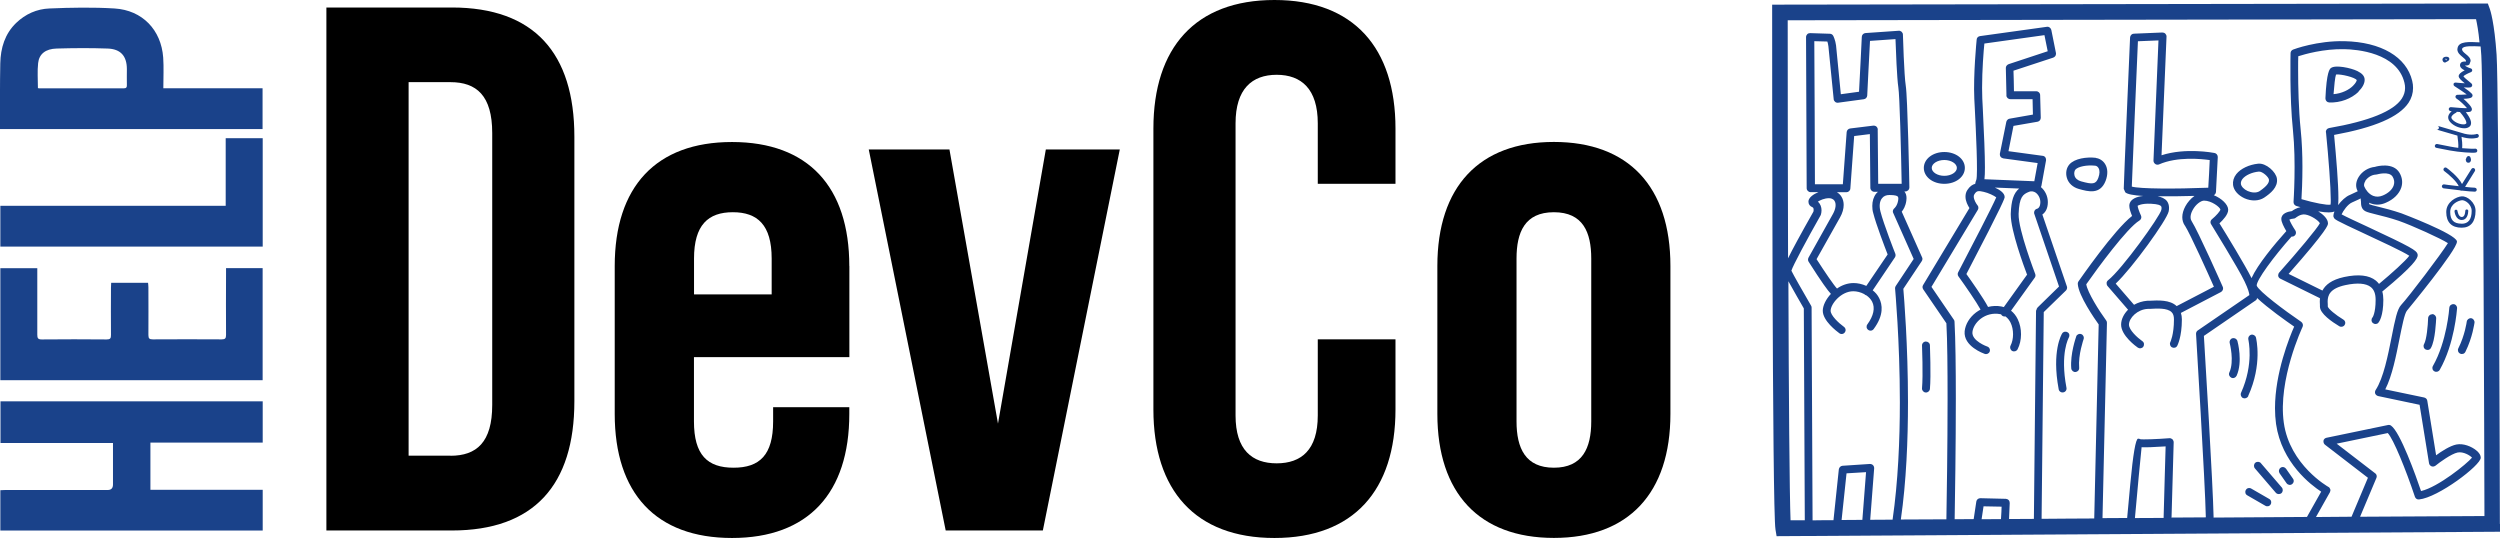
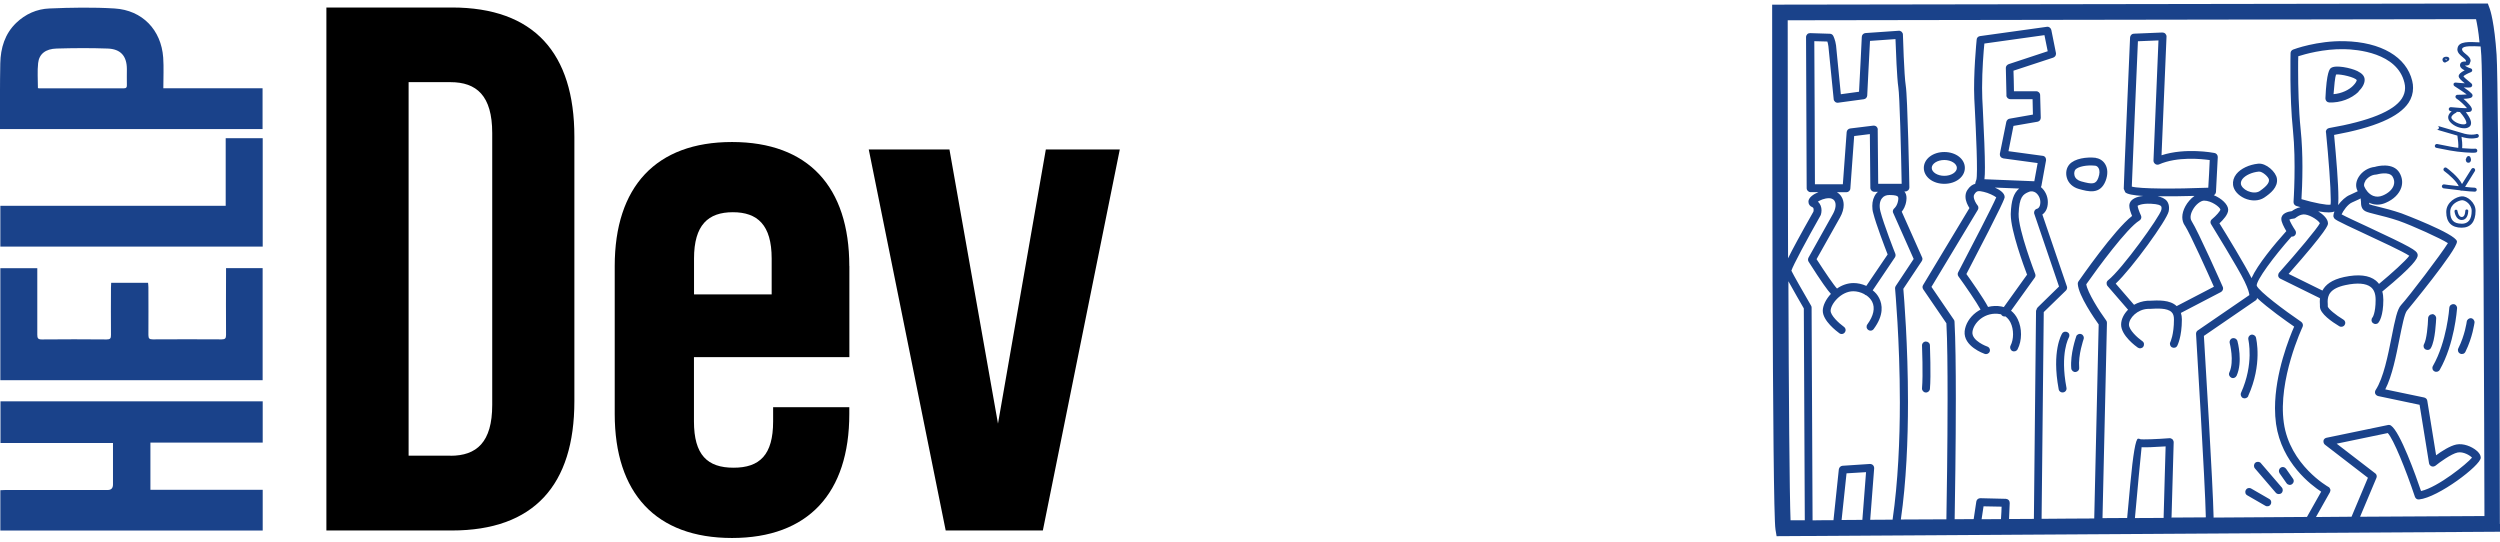
<svg xmlns="http://www.w3.org/2000/svg" width="360" height="78" viewBox="0 0 360 78" fill="none">
  <path d="M37.82 35.51H0.05V29.64H32.5V19.9H37.83V35.51H37.82ZM32.51 38.61H37.82V54.75H0.05V38.62H5.37V39.3C5.37 42.27 5.37 45.23 5.37 48.2C5.37 48.69 5.47 48.88 6.01 48.88C9.12 48.85 12.25 48.85 15.36 48.88C15.86 48.88 15.99 48.73 15.98 48.24C15.95 45.96 15.98 43.69 15.98 41.41C15.98 41.2 16 40.97 16.01 40.72H21.32C21.34 40.93 21.37 41.15 21.37 41.37C21.37 43.66 21.39 45.96 21.37 48.25C21.37 48.76 21.53 48.87 22.01 48.87C25.31 48.85 28.62 48.85 31.92 48.87C32.41 48.87 32.55 48.73 32.55 48.24C32.52 45.27 32.55 42.31 32.55 39.34V38.61H32.51ZM5.45 12.69C5.53 12.71 5.58 12.72 5.64 12.72C9.7 12.72 13.77 12.72 17.83 12.72C18.18 12.72 18.28 12.58 18.27 12.26C18.25 11.49 18.27 10.73 18.27 9.97C18.27 8.07 17.38 7.05 15.48 6.99C13.04 6.9 10.6 6.92 8.16 6.99C6.57 7.03 5.63 7.77 5.49 9.09C5.36 10.26 5.46 11.46 5.46 12.69H5.45ZM2.61718e-05 18.59V18.03C2.61718e-05 15.06 -0.02 12.09 0.04 9.12C0.09 6.92 0.69 4.88 2.33 3.3C3.66 2.02 5.31 1.29 7.11 1.22C10.23 1.09 13.38 1.03 16.5 1.22C20.5 1.47 23.21 4.3 23.5 8.28C23.6 9.72 23.52 11.19 23.52 12.71H37.81V18.59H2.61718e-05ZM37.83 57.77V63.73H21.66V70.53H37.83V76.4H0.05V70.59C0.3 70.59 0.53 70.56 0.77 70.56H15.5C16.02 70.56 16.27 70.29 16.27 69.77V63.79H0.07V57.79H37.84L37.83 57.77Z" fill="#1A428A" />
  <path d="M47 1.08H65.07C76.9 1.08 82.71 7.64 82.71 19.69V57.78C82.71 69.83 76.9 76.39 65.07 76.39H47V1.08ZM64.86 65.63C68.63 65.63 70.88 63.69 70.88 58.31V19.15C70.88 13.77 68.62 11.83 64.86 11.83H58.84V65.62H64.86V65.63Z" fill="black" />
  <path d="M122.31 38.3V51.43H99.93V60.68C99.93 65.52 101.87 67.35 105.63 67.35C109.39 67.35 111.33 65.52 111.33 60.68V58.64H122.3V59.61C122.3 71.01 116.38 77.47 105.41 77.47C94.44 77.47 88.52 71.02 88.52 59.61V38.31C88.52 26.91 94.44 20.45 105.41 20.45C116.38 20.45 122.3 26.9 122.3 38.31L122.31 38.3ZM111.12 42.39V37.23C111.12 32.39 109.08 30.56 105.53 30.56C101.98 30.56 99.94 32.39 99.94 37.23V42.39H111.13H111.12Z" fill="black" />
  <path d="M125.1 21.52H136.72L143.71 61L150.6 21.52H161.25L150.17 76.39H136.18L125.1 21.52Z" fill="black" />
-   <path d="M166.09 58.96V18.51C166.09 6.89 172.11 0 183.52 0C194.93 0 200.95 6.89 200.95 18.51V26.47H189.76V17.76C189.76 12.81 187.39 10.77 183.84 10.77C180.29 10.77 177.92 12.81 177.92 17.76V59.83C177.92 64.78 180.29 66.72 183.84 66.72C187.39 66.72 189.76 64.78 189.76 59.83V48.86H200.95V58.97C200.95 70.59 194.93 77.47 183.52 77.47C172.11 77.47 166.09 70.58 166.09 58.97V58.96Z" fill="black" />
-   <path d="M206.98 59.6V38.3C206.98 26.9 213 20.44 223.76 20.44C234.52 20.44 240.54 26.89 240.54 38.3V59.6C240.54 71 234.52 77.46 223.76 77.46C213 77.46 206.98 71.01 206.98 59.6ZM229.14 60.68V37.23C229.14 33.46 227.96 30.56 223.76 30.56C219.56 30.56 218.38 33.46 218.38 37.23V60.68C218.38 64.55 219.67 67.35 223.76 67.35C227.85 67.35 229.14 64.55 229.14 60.68Z" fill="black" />
  <path d="M352.16 8.43C352.16 8.43 352.26 8.47 352.3 8.52V8.64C352.3 8.64 352.27 8.67 352.25 8.69C352.22 8.65 352.18 8.62 352.16 8.55V8.48C352.16 8.48 352.16 8.45 352.18 8.43H352.16ZM352.16 8.97C352.44 8.85 352.75 8.71 352.7 8.43C352.68 8.31 352.58 8.17 352.27 8.17C352.01 8.17 351.84 8.26 351.75 8.43C351.66 8.6 351.75 8.79 351.84 8.9C351.93 9 352.05 9.02 352.17 8.99V8.97H352.16ZM326.77 71.85L324.17 70.35C323.89 70.19 323.55 70.28 323.4 70.56C323.24 70.84 323.33 71.18 323.61 71.33L326.21 72.83C326.49 72.99 326.83 72.9 326.98 72.62C327.14 72.34 327.05 72 326.77 71.85ZM325.58 66.7C325.37 66.46 325.01 66.44 324.77 66.63C324.53 66.84 324.51 67.2 324.7 67.44L327.71 70.95C327.92 71.19 328.28 71.21 328.52 71.02C328.76 70.81 328.78 70.45 328.59 70.21L325.57 66.7H325.58ZM321.48 48.7C321.17 48.79 321 49.1 321.08 49.41C321.08 49.44 321.77 51.99 321.03 53.63C320.89 53.92 321.03 54.25 321.31 54.39C321.6 54.53 321.93 54.39 322.07 54.11C322.98 52.11 322.23 49.23 322.19 49.11C322.1 48.8 321.79 48.63 321.5 48.71L321.48 48.69V48.7ZM325.41 27.51C324.89 27.85 324.19 27.73 323.67 27.51C323.13 27.27 322.74 26.85 322.69 26.49C322.66 26.25 322.74 26.01 322.91 25.78C323.34 25.23 324.29 24.8 325.27 24.71C325.79 24.66 326.7 25.5 326.73 25.88C326.76 26.17 326.66 26.65 325.39 27.52L325.41 27.5V27.51ZM325.17 23.57C323.86 23.71 322.66 24.28 322.03 25.07C321.65 25.55 321.5 26.09 321.56 26.64C321.66 27.42 322.28 28.12 323.2 28.55C324.2 29 325.28 28.96 326.04 28.46C326.97 27.84 328.04 26.96 327.88 25.74C327.76 24.76 326.31 23.45 325.18 23.57H325.16H325.17ZM323.74 57.02C325.81 52.45 324.89 48.77 324.86 48.61C324.77 48.3 324.46 48.13 324.17 48.2C323.86 48.29 323.69 48.6 323.76 48.89C323.76 48.92 324.6 52.37 322.71 56.56C322.59 56.85 322.71 57.18 322.99 57.32C323.28 57.44 323.61 57.32 323.75 57.04V57.02H323.74ZM279.98 25.32C279 25.32 278.17 24.8 278.17 24.18C278.17 23.56 279 23.04 279.98 23.04C280.96 23.04 281.79 23.56 281.79 24.18C281.79 24.8 280.96 25.32 279.98 25.32ZM279.98 21.89C278.33 21.89 277.03 22.89 277.03 24.18C277.03 25.47 278.32 26.47 279.98 26.47C281.64 26.47 282.94 25.47 282.94 24.18C282.94 22.89 281.65 21.89 279.98 21.89ZM297.72 47.85C297.46 47.68 297.1 47.76 296.95 48.02C296.88 48.12 295.42 50.54 296.45 56.05C296.5 56.36 296.81 56.57 297.12 56.5C297.43 56.45 297.64 56.14 297.57 55.83C296.62 50.82 297.9 48.65 297.91 48.61C298.07 48.33 298 47.99 297.72 47.84V47.86V47.85ZM329.19 67.5C329 67.24 328.66 67.17 328.4 67.36C328.14 67.55 328.09 67.89 328.26 68.15L329.26 69.58C329.45 69.84 329.8 69.91 330.05 69.72C330.31 69.53 330.38 69.19 330.19 68.93L329.19 67.5ZM302.16 25.61C301.8 26.56 301.32 26.57 299.66 26.11C299.18 25.97 298.83 25.68 298.73 25.28C298.63 24.92 298.73 24.59 298.85 24.43C299.25 23.98 300.5 23.73 301.71 23.86C301.9 23.88 302.07 24 302.18 24.19C302.39 24.53 302.37 25.03 302.16 25.6V25.61ZM301.83 22.73C300.47 22.57 298.75 22.82 297.99 23.68C297.56 24.18 297.42 24.9 297.63 25.61C297.85 26.38 298.49 26.97 299.35 27.21C300.71 27.59 302.42 28.07 303.21 26.04C303.55 25.14 303.54 24.28 303.14 23.63C302.85 23.15 302.35 22.82 301.81 22.75L301.83 22.73ZM298.97 48.47C298.94 48.57 298.09 50.95 298.26 53.05C298.3 53.36 298.57 53.6 298.88 53.57C299.19 53.54 299.43 53.28 299.4 52.95C299.24 51.09 300.04 48.85 300.04 48.83C300.14 48.54 299.99 48.21 299.69 48.11C299.4 48.01 299.07 48.16 298.97 48.45V48.47ZM336.39 10.73C337.08 10.64 339.16 11.14 339.37 11.54C339.37 11.63 339.25 11.95 338.82 12.37C338.27 12.92 337.25 13.46 336.03 13.56C336.12 12.34 336.25 11.1 336.39 10.72V10.74V10.73ZM339.61 13.19C340.18 12.64 340.51 12.04 340.51 11.5C340.51 10.96 340.15 10.57 339.46 10.23C338.53 9.78 336.29 9.3 335.65 9.8C335.48 9.94 335.03 10.3 334.86 14.16C334.86 14.31 334.91 14.45 335.02 14.57C335.12 14.69 335.26 14.74 335.42 14.76C337.01 14.81 338.57 14.23 339.64 13.21L339.62 13.19H339.61ZM350.24 45.25C349.93 45.25 349.67 45.49 349.65 45.8C349.62 46.9 349.43 48.9 349.07 49.54C348.91 49.82 349 50.16 349.28 50.32C349.56 50.47 349.9 50.39 350.05 50.11C350.69 49.01 350.79 46.15 350.81 45.82C350.81 45.51 350.57 45.25 350.26 45.23L350.24 45.25ZM276.77 55.9C276.74 56.21 276.98 56.49 277.29 56.52C277.6 56.55 277.88 56.31 277.91 56C278.08 54.05 277.91 49.9 277.91 49.73C277.91 49.42 277.63 49.18 277.32 49.18C277.01 49.18 276.75 49.46 276.77 49.77C276.77 49.81 276.94 54.03 276.77 55.89V55.91V55.9ZM354.48 32.21C353.34 32.21 352.83 31.69 352.83 30.52C352.83 29.35 354.04 28.87 354.54 28.83C354.73 28.83 355.07 28.93 355.4 29.24C355.59 29.43 355.92 29.81 355.92 30.36C355.92 31.6 355.44 32.22 354.47 32.22L354.49 32.2L354.48 32.21ZM354.5 28.27C353.74 28.32 352.26 29.06 352.26 30.53C352.26 32 353.02 32.79 354.48 32.79C355.77 32.79 356.48 31.93 356.48 30.36C356.48 29.79 356.22 29.26 355.77 28.83C355.37 28.45 354.87 28.24 354.5 28.28V28.27ZM355.31 23.41C355.53 23.48 355.67 23.38 355.71 23.32C355.88 23.15 355.83 22.87 355.74 22.66C355.71 22.56 355.6 22.47 355.48 22.47C355.36 22.47 355.26 22.54 355.2 22.64L355.08 22.93C355.08 22.93 355.06 23 355.06 23.05C355.06 23.08 355.09 23.08 355.11 23.12C355.11 23.26 355.18 23.36 355.3 23.41V23.39L355.31 23.41ZM355.14 17.78C355.14 17.78 355.02 17.88 354.9 17.9C354.42 17.97 353.59 17.71 353.14 17.21C352.97 17.02 353 16.9 353 16.87C353.05 16.59 353.48 16.32 353.64 16.25C353.71 16.22 353.76 16.16 353.78 16.1C353.94 16.1 354.07 16.12 354.23 16.13C355.3 17.37 355.16 17.75 355.14 17.78ZM339.86 74.39L342.2 68.83C342.2 68.83 342.25 68.69 342.25 68.61C342.25 68.44 342.18 68.26 342.03 68.16C342.03 68.16 337.91 64.99 336.48 63.89C338.22 63.53 343.34 62.46 343.84 62.36C344.65 63.22 346.42 67.56 347.75 71.54C347.84 71.8 348.08 71.95 348.34 71.92C351.08 71.66 357.23 67.01 357.23 65.91C357.23 65.56 357.01 65.2 356.59 64.86C355.9 64.29 354.73 63.81 353.71 64.01C352.81 64.2 351.59 64.97 350.8 65.56C350.56 64.06 349.53 57.71 349.53 57.71C349.5 57.47 349.32 57.3 349.08 57.24C349.08 57.24 344.65 56.31 343.48 56.07C344.48 54.11 345.05 51.19 345.53 48.77C345.88 47.05 346.25 45.1 346.62 44.71C346.69 44.62 353.8 36.03 353.8 34.8V34.75C353.58 33.65 345.89 30.75 345.81 30.72C344.55 30.29 343.35 29.98 342.47 29.77C341.9 29.63 341.35 29.49 341.18 29.41C341.18 29.37 341.16 29.29 341.16 29.19C341.21 29.21 341.25 29.24 341.3 29.26C342.02 29.55 342.8 29.54 343.57 29.19C344.69 28.71 345.47 27.93 345.78 27.02C346.02 26.3 345.92 25.54 345.52 24.87C344.61 23.35 342.33 23.92 341.99 24.03C341.06 24.12 340.15 24.67 339.65 25.48C339.27 26.1 339.18 26.75 339.41 27.32C339.44 27.39 339.48 27.48 339.51 27.54C339.39 27.59 339.27 27.64 339.15 27.71L338.38 28.07C337.78 28.31 337.16 28.9 336.69 29.53C336.71 29.25 336.73 28.93 336.73 28.51C336.73 26.41 336.42 22.72 336.11 19.43C341.95 18.36 345.46 16.85 346.83 14.8C347.26 14.15 347.48 13.42 347.48 12.67C347.48 12.34 347.45 12 347.36 11.65C346.53 8.19 342.88 6.05 337.61 5.93C333.7 5.84 330.34 7.08 330.2 7.14C329.98 7.23 329.84 7.43 329.84 7.66C329.84 7.73 329.68 13.95 330.18 18.7C330.66 23.37 330.27 29 330.27 29.07C330.25 29.33 330.41 29.57 330.67 29.66C330.88 29.73 331.08 29.78 331.27 29.83C330.7 29.95 330.25 30.23 330.03 30.4C329.51 30.47 328.51 30.69 328.51 31.54C328.51 31.97 328.87 32.68 329.23 33.28C327.52 35.18 325.1 38.09 324.22 40.05C323.39 38.34 320.5 33.59 319.6 32.16C320.13 31.66 320.86 30.89 320.86 30.21C320.86 29.45 319.91 28.57 318.79 28.11C318.96 28.02 319.08 27.85 319.1 27.64L319.36 22.61C319.36 22.33 319.17 22.08 318.89 22.03C318.7 21.99 314.69 21.24 311.26 22.36C311.33 20.84 311.98 5.27 311.98 5.25C311.98 5.1 311.91 4.96 311.81 4.85C311.69 4.73 311.53 4.68 311.38 4.68L307.28 4.85C306.99 4.85 306.75 5.09 306.73 5.4C306.7 6.24 305.82 26.26 305.82 27.19L306.04 27.69C306.32 27.97 307.28 28.14 308.62 28.22C307.6 28.32 306.92 28.67 306.69 29.24C306.65 29.34 306.62 29.48 306.62 29.62C306.62 30.05 306.81 30.58 307.02 31.1C304.45 33.08 299.53 40.2 299.3 40.52C299.23 40.62 299.2 40.73 299.2 40.85V40.88C299.29 42.55 301.65 45.95 302.21 46.72C302.16 49.1 301.69 69.23 301.57 74.66C299.02 74.66 296.47 74.7 293.99 74.71C294.06 68.59 294.28 47.34 294.3 44.94C294.61 44.65 297.49 41.84 297.49 41.84C297.59 41.74 297.66 41.58 297.66 41.43C297.66 41.36 297.66 41.31 297.63 41.24C297.63 41.24 294.37 31.71 294.1 30.89C294.51 30.6 294.89 30.06 294.89 29.11C294.89 28.27 294.51 27.46 293.89 26.94C293.92 26.89 293.94 26.84 293.96 26.78L294.63 23.09V22.99C294.63 22.87 294.59 22.75 294.53 22.66C294.44 22.54 294.31 22.45 294.15 22.44C294.15 22.44 290.19 21.91 289.22 21.77C289.39 20.96 289.84 18.69 289.94 18.13C290.56 18.03 293.4 17.53 293.4 17.53C293.68 17.48 293.87 17.24 293.87 16.96L293.78 13.69C293.78 13.38 293.52 13.14 293.21 13.14H290.01C290.01 12.42 289.96 10.75 289.94 10.18C290.64 9.96 295.66 8.3 295.66 8.3C295.9 8.21 296.06 8.01 296.06 7.77V7.65L295.39 4.31C295.32 4.02 295.04 3.81 294.75 3.86L285.12 5.2C284.86 5.23 284.65 5.44 284.64 5.7C284.62 5.91 284.14 10.73 284.3 14.24L284.37 15.6C284.53 18.7 284.84 25.14 284.59 25.9C284.52 26.07 284.45 26.26 284.43 26.47C284.04 26.57 283.64 26.83 283.29 27.38C283.1 27.67 283.03 28 283.03 28.31C283.03 28.98 283.36 29.58 283.6 29.96C283.24 30.54 276.93 41.04 276.93 41.04C276.88 41.13 276.84 41.23 276.84 41.33C276.84 41.45 276.88 41.55 276.94 41.66C276.94 41.66 280.11 46.29 280.28 46.55C280.42 49.06 280.45 53.11 280.45 57.4C280.45 64.33 280.33 71.9 280.28 74.78C277.97 74.78 275.77 74.81 273.72 74.81C274.51 69.35 274.75 63.32 274.75 57.89C274.75 49.62 274.18 42.8 274.08 41.59C274.29 41.28 276.73 37.61 276.73 37.61C276.8 37.51 276.83 37.4 276.83 37.3C276.83 37.21 276.83 37.14 276.78 37.06C276.78 37.06 274.13 31.1 273.85 30.48C274.09 30.19 274.4 29.69 274.51 28.91C274.53 28.77 274.54 28.65 274.54 28.53C274.54 28.13 274.44 27.82 274.23 27.57H274.37C274.53 27.57 274.66 27.5 274.78 27.4C274.88 27.3 274.95 27.14 274.95 26.99C274.95 26.46 274.69 13.86 274.43 12.35C274.19 10.9 274.02 5.03 274.02 4.98C274.02 4.83 273.95 4.69 273.83 4.57C273.71 4.47 273.55 4.41 273.4 4.43L268.63 4.76C268.34 4.78 268.11 5.02 268.1 5.3C268.1 5.3 267.76 12.36 267.7 13.21C267.12 13.3 265.77 13.47 265.08 13.57C264.98 12.57 264.39 6.53 264.39 6.53C264.29 5.77 264.01 5.2 263.99 5.17C263.9 4.98 263.71 4.86 263.49 4.86L260.65 4.77C260.49 4.77 260.34 4.82 260.24 4.93C260.14 5.03 260.07 5.19 260.07 5.34L260.16 27.1C260.16 27.41 260.42 27.67 260.73 27.67H261.85C261.13 27.96 260.51 28.41 260.42 28.93V29.08C260.42 29.41 260.63 29.7 260.99 29.84C261.13 29.89 261.16 30.05 261.16 30.2C261.16 30.32 261.16 30.42 261.13 30.48C259.17 33.94 258.08 35.97 257.48 37.2C257.45 25.71 257.43 13.39 257.43 2.92C259.64 2.92 354.84 2.76 356.55 2.76C356.69 3.4 356.9 4.48 357.05 6.1C355.47 6.01 354.12 5.96 353.9 6.86C353.88 6.95 353.86 7.03 353.86 7.1C353.86 7.6 354.27 7.94 354.62 8.22C354.86 8.41 355.1 8.62 355.1 8.77V8.86H354.95C354.76 8.86 354.38 8.86 354.26 9.24C354.26 9.29 354.24 9.34 354.24 9.39C354.24 9.72 354.55 9.96 354.91 10.13C354.34 10.42 354.05 10.7 354.05 10.96C354.05 11.25 354.4 11.56 354.93 11.99C354.55 11.97 354.05 11.94 353.6 11.89C353.46 11.89 353.34 11.96 353.31 12.08V12.17C353.31 12.27 353.36 12.36 353.45 12.41C354.1 12.82 354.83 13.31 355.21 13.6C354.86 13.63 354.33 13.65 353.87 13.65C353.75 13.65 353.63 13.74 353.59 13.86V13.95C353.59 14.05 353.64 14.14 353.73 14.19C354.2 14.48 354.95 15.21 355.25 15.57C354.8 15.59 353.8 15.52 352.93 15.43C352.77 15.43 352.64 15.53 352.62 15.69C352.62 15.84 352.72 15.98 352.88 16C352.93 16 353 16 353.05 16.02C352.84 16.19 352.62 16.43 352.55 16.74C352.52 16.95 352.53 17.26 352.83 17.58C353.43 18.25 354.45 18.54 355.1 18.46C355.51 18.39 355.7 18.18 355.77 18.03C355.96 17.62 355.74 17 355.08 16.15C355.41 16.15 355.67 16.12 355.77 16.06C355.89 15.99 355.94 15.89 355.96 15.75C355.96 15.37 355.29 14.72 354.74 14.23C355.4 14.21 355.81 14.13 355.95 13.99C356 13.94 356.05 13.82 356.05 13.75C356.05 13.63 356.03 13.42 354.78 12.58C355.74 12.65 355.83 12.58 355.9 12.49C355.97 12.44 356 12.35 356 12.27C356 12.08 355.88 11.99 355.47 11.67C355.25 11.5 354.83 11.15 354.73 10.98C354.85 10.84 355.33 10.58 355.81 10.39C355.91 10.36 356 10.24 356 10.13C356 9.99 355.91 9.89 355.79 9.85C355.43 9.75 355.08 9.56 354.95 9.44H355.02C355.19 9.44 355.43 9.44 355.6 9.27L355.77 8.79C355.77 8.36 355.41 8.05 355.08 7.79C354.7 7.48 354.48 7.27 354.55 7.02C354.67 6.57 356.07 6.64 357.19 6.69H357.21C357.24 7.1 357.28 7.55 357.31 8.02C357.59 12.21 357.74 65.9 357.76 74.31C357.17 74.31 350.09 74.36 339.95 74.41H339.88L339.86 74.39ZM340.6 26.05C340.88 25.62 341.45 25.17 342.13 25.14C342.18 25.14 342.22 25.14 342.27 25.12C342.29 25.12 344.04 24.6 344.54 25.45C344.78 25.85 344.83 26.26 344.7 26.67C344.51 27.27 343.94 27.81 343.13 28.15C342.63 28.36 342.17 28.37 341.73 28.2C341.09 27.94 340.65 27.32 340.46 26.86C340.37 26.65 340.43 26.36 340.61 26.07L340.59 26.05H340.6ZM336.04 31.22C336.13 31.6 336.14 31.62 340.45 33.63C342.6 34.63 346.05 36.23 346.94 36.83C346.42 37.54 344.44 39.34 342.58 40.88C342.44 40.71 342.3 40.55 342.13 40.41C341.15 39.62 339.61 39.45 337.55 39.89C335.72 40.29 334.85 41.04 334.43 41.84C333.57 41.41 330.45 39.88 329.56 39.44C335.21 33.03 335.23 32.41 335.23 32.17C335.23 31.53 334.57 30.9 333.82 30.43C335.15 30.67 335.8 30.6 336.16 30.46C336.07 30.68 336.01 30.89 336.01 31.05V31.21H336.04V31.22ZM334.94 19.01C335.32 22.82 335.63 26.99 335.63 28.78C335.63 29.11 335.63 29.31 335.6 29.47C335.07 29.57 333.29 29.23 331.41 28.68C331.46 27.89 331.55 26.13 331.55 24.05C331.55 22.33 331.48 20.4 331.29 18.59C331 15.76 330.93 12.39 330.93 10.15C330.93 9.2 330.93 8.51 330.95 8.1C331.86 7.81 334.57 7.02 337.58 7.08C339.35 7.11 345.21 7.58 346.24 11.92C346.31 12.18 346.33 12.44 346.33 12.68C346.33 13.21 346.17 13.71 345.86 14.2C344.67 16.01 341.14 17.44 335.39 18.44C335.11 18.49 334.92 18.73 334.92 19.01V19.06L334.94 19.03V19.01ZM333.51 74.43L335.51 70.88C335.58 70.74 335.6 70.59 335.56 70.45C335.51 70.31 335.42 70.17 335.28 70.11C335.23 70.08 329.73 66.97 328.87 60.89C327.99 54.69 331.54 47.14 331.57 47.07C331.69 46.81 331.6 46.52 331.38 46.35C328.93 44.68 325.33 41.98 324.97 41.15C324.85 40.43 327.43 36.93 329.98 34.07C330.12 34.07 330.24 34.07 330.36 33.98C330.53 33.88 330.62 33.69 330.62 33.5C330.62 33.4 330.59 33.28 330.53 33.19C330.13 32.59 329.77 31.93 329.67 31.62C329.81 31.55 330.05 31.5 330.27 31.48C330.39 31.48 330.51 31.43 330.61 31.34C330.61 31.34 331.27 30.77 331.97 30.89C332.82 31.03 333.9 31.78 334.06 32.15C333.7 32.87 330.86 36.27 328.2 39.25C328.11 39.35 328.06 39.49 328.06 39.63V39.73C328.09 39.9 328.21 40.06 328.37 40.13L334.07 42.94C334.04 43.3 334.05 43.63 334.07 43.89V44.15C334.07 45.17 335.83 46.36 336.86 46.98C337.14 47.14 337.48 47.05 337.63 46.79C337.68 46.7 337.72 46.6 337.72 46.5C337.72 46.31 337.62 46.12 337.44 46.02C336.34 45.36 335.27 44.47 335.2 44.14V43.85C335.2 43.71 335.18 43.57 335.18 43.44C335.18 42.56 335.46 41.54 337.76 41.05C339.45 40.69 340.71 40.79 341.4 41.34C341.87 41.72 342.09 42.32 342.09 43.17C342.09 45.12 341.64 45.74 341.62 45.74C341.43 45.98 341.46 46.34 341.71 46.53C341.95 46.72 342.29 46.7 342.48 46.48C342.6 46.34 343.2 45.53 343.2 43.17C343.2 42.74 343.15 42.33 343.05 41.98C347.63 38.21 348.15 37.19 348.15 36.76C348.15 36.69 348.15 36.64 348.13 36.59C347.99 36.07 347.27 35.61 340.88 32.63C339.43 31.96 337.83 31.22 337.19 30.87C337.41 30.37 338.08 29.39 338.74 29.13L339.62 28.73C339.72 28.68 339.83 28.63 339.93 28.57C339.95 28.78 339.98 29.02 339.98 29.02C339.98 29.49 340.01 30.12 340.64 30.43C340.92 30.57 341.41 30.69 342.16 30.88C343.02 31.09 344.19 31.38 345.4 31.79C347.42 32.5 351.46 34.34 352.5 35.01C351.57 36.53 346.87 42.73 345.75 43.93C345.2 44.53 344.89 46 344.39 48.55C343.87 51.17 343.22 54.44 342.1 56.15C342.03 56.25 342 56.36 342 56.46C342 56.53 342 56.6 342.03 56.68C342.1 56.85 342.25 56.97 342.44 57.03C342.44 57.03 347.75 58.15 348.42 58.29C348.54 59 349.78 66.7 349.78 66.7C349.81 66.91 349.95 67.06 350.14 67.15C350.33 67.22 350.54 67.18 350.71 67.06C351.28 66.59 352.98 65.35 353.9 65.16C354.71 65 355.67 65.57 355.97 65.9C355.23 66.79 351.09 70.15 348.63 70.71C347.89 68.52 345.62 62.18 344.31 61.29C344.19 61.2 344.02 61.17 343.88 61.2L335.01 63.04C334.79 63.09 334.61 63.25 334.58 63.47V63.59C334.58 63.76 334.67 63.94 334.8 64.04C334.8 64.04 340.36 68.31 340.98 68.8C340.76 69.33 339.31 72.74 338.62 74.41C336.98 74.41 335.26 74.43 333.49 74.45L333.51 74.43ZM318.76 74.52C318.66 69.68 317.52 51.02 317.36 48.37C317.86 48.02 324.8 43.27 324.8 43.27C324.92 43.2 324.99 43.08 325.02 42.96V42.91C326.55 44.36 329.22 46.24 330.36 47.03C329.69 48.55 327.6 53.7 327.6 58.78C327.6 59.54 327.65 60.31 327.75 61.05C328.56 66.67 332.8 69.85 334.25 70.8C333.96 71.32 332.89 73.21 332.2 74.44C327.98 74.47 323.43 74.49 318.76 74.53H318.74L318.76 74.52ZM314.63 32.49C315.39 33.66 318.04 39.57 318.8 41.29C318.06 41.67 314.1 43.74 313.44 44.08C312.46 43.15 310.8 43.24 309.46 43.31H309.2C308.53 43.36 307.87 43.57 307.3 43.89C306.75 43.27 305.15 41.39 304.66 40.84C307.04 38.6 312.02 31.71 312.29 30.44C312.33 30.25 312.34 30.08 312.34 29.92C312.34 29.56 312.24 29.23 312.05 28.97C311.74 28.57 311.24 28.37 310.69 28.26C312.31 28.29 314.17 28.26 316.01 28.21C315.46 28.59 314.99 29.16 314.7 29.69C314.41 30.22 314.25 30.77 314.25 31.27C314.25 31.7 314.37 32.12 314.6 32.46L314.62 32.48L314.63 32.49ZM310.36 23.62C310.51 23.72 310.72 23.76 310.91 23.67C313.54 22.52 316.99 22.88 318.2 23.05C318.17 23.77 318.05 26.29 317.99 27.03C313.22 27.22 308.12 27.2 306.98 26.87C307.05 24.58 307.74 8.9 307.86 5.94C308.52 5.91 310.07 5.85 310.82 5.82C310.77 6.97 310.1 23.13 310.1 23.13C310.1 23.32 310.19 23.49 310.34 23.6L310.36 23.62ZM312.7 74.58L313.01 63.69C313.01 63.53 312.94 63.38 312.84 63.26C312.72 63.16 312.56 63.09 312.41 63.1C310.64 63.24 308.5 63.32 308.16 63.24H308.19C308.09 63.19 307.98 63.15 307.88 63.17C307.54 63.2 307.16 65.39 306.76 69.71L306.31 74.59C305.12 74.59 303.95 74.59 302.76 74.61C302.86 70.05 303.21 55.02 303.4 46.5C303.4 46.36 303.37 46.24 303.3 46.16C302.25 44.73 300.61 42.11 300.42 40.94C302.06 38.6 306.28 32.85 308.07 31.76C308.24 31.66 308.35 31.47 308.35 31.28C308.35 31.19 308.33 31.11 308.3 31.04C308.04 30.49 307.82 29.83 307.82 29.63C307.82 29.63 308.35 29.27 309.75 29.34C310.77 29.39 311.11 29.56 311.2 29.7C311.27 29.8 311.29 29.98 311.23 30.23C311.02 31.19 305.56 38.79 303.56 40.36C303.44 40.46 303.35 40.6 303.35 40.76C303.35 40.92 303.38 41.07 303.49 41.19L306.44 44.6C305.84 45.2 305.44 45.98 305.44 46.75C305.44 48.33 307.61 49.9 307.85 50.06C308.11 50.23 308.45 50.18 308.64 49.92C308.81 49.66 308.76 49.3 308.5 49.13C307.76 48.61 306.57 47.51 306.57 46.75C306.57 45.79 307.79 44.54 309.29 44.48H309.55C310.67 44.41 312.06 44.34 312.69 44.93C312.95 45.17 313.05 45.52 313.05 46C313.05 48.22 312.53 49.24 312.53 49.26C312.39 49.54 312.5 49.88 312.77 50.02C313.05 50.16 313.39 50.07 313.53 49.78C313.55 49.73 314.19 48.54 314.19 45.99C314.19 45.64 314.14 45.35 314.05 45.06L319.82 42.05C320.08 41.91 320.2 41.58 320.08 41.31C319.94 40.98 316.53 33.3 315.6 31.85C315.24 31.3 315.58 30.54 315.74 30.25C316.19 29.4 316.95 28.89 317.38 28.89C318.46 28.89 319.67 29.82 319.74 30.18C319.71 30.39 319.14 31.06 318.52 31.57C318.38 31.67 318.31 31.85 318.31 32C318.31 32.1 318.34 32.21 318.4 32.29C318.43 32.36 322.33 38.65 323.22 40.53C323.75 41.63 323.89 42.22 323.91 42.49C323.44 42.82 316.47 47.59 316.47 47.59C316.32 47.69 316.23 47.87 316.23 48.06V48.09C316.23 48.31 317.54 69.42 317.64 74.5C316 74.5 314.35 74.52 312.7 74.53L312.72 74.6L312.7 74.58ZM308.27 63.33C308.27 63.33 308.41 63.45 308.46 63.57C308.43 63.47 308.36 63.38 308.27 63.33ZM311.56 74.58C310.18 74.58 308.8 74.58 307.43 74.6C307.77 70.78 308.22 65.97 308.39 64.4C309.01 64.43 310.04 64.4 311.85 64.28C311.81 65.18 311.64 71.93 311.56 74.58ZM287.5 28.31L287.52 28.26C287.52 28.26 287.52 28.31 287.5 28.33V28.31ZM291.87 39.59C291.61 39.95 289.41 43.04 288.55 44.22C288.43 44.19 288.31 44.15 288.19 44.13C287.55 44.01 286.9 44.04 286.28 44.2C285.64 42.96 283.8 40.36 283.16 39.46C288.65 28.94 288.67 28.54 288.67 28.37C288.67 27.79 287.95 27.32 287.26 27.01C288.29 27.04 289.6 27.11 290.76 27.15C289.95 27.82 289.62 28.89 289.55 30.77V30.91C289.55 33.23 291.43 38.32 291.91 39.59H291.87ZM288.92 13.73C288.92 14.04 289.18 14.28 289.49 14.28H292.69C292.69 14.9 292.72 15.93 292.74 16.5C292 16.62 289.38 17.09 289.38 17.09C289.16 17.12 288.97 17.31 288.91 17.54L287.98 22.14V22.24C287.98 22.36 288.01 22.48 288.08 22.57C288.17 22.69 288.32 22.78 288.48 22.81C288.48 22.81 292.48 23.36 293.42 23.48C293.3 24.19 293.06 25.5 292.94 26.1C292.13 26.07 286.6 25.84 285.76 25.81C285.81 25.41 285.83 24.86 285.83 24.09C285.83 22.28 285.71 19.42 285.52 15.55L285.45 14.19C285.43 13.71 285.42 13.17 285.42 12.66C285.42 10.11 285.64 7.32 285.75 6.27C286.52 6.17 293.5 5.18 294.4 5.06C294.52 5.68 294.74 6.8 294.87 7.38C294.06 7.66 289.24 9.24 289.24 9.24C289.02 9.33 288.84 9.53 288.84 9.77L288.93 13.71V13.73H288.92ZM293.19 44.69C293.19 45.79 292.93 68.39 292.88 74.72C291.67 74.72 290.47 74.72 289.3 74.74L289.4 72.43C289.4 72.28 289.35 72.12 289.25 72.02C289.15 71.9 288.99 71.85 288.85 71.83L285.16 71.74C284.87 71.74 284.63 71.95 284.59 72.22L284.21 74.75C283.28 74.75 282.37 74.75 281.47 74.77C281.52 71.88 281.64 64.33 281.64 57.4C281.64 52.99 281.59 48.86 281.45 46.32C281.45 46.22 281.42 46.11 281.35 46.03C281.35 46.03 278.49 41.84 278.13 41.31C278.49 40.72 284.8 30.23 284.8 30.23C284.85 30.14 284.89 30.04 284.89 29.94C284.89 29.82 284.86 29.68 284.77 29.58C284.56 29.32 284.22 28.75 284.22 28.31C284.22 28.19 284.24 28.09 284.31 27.98C284.65 27.43 284.91 27.46 285.67 27.63C286.31 27.77 287.17 28.18 287.46 28.42C286.93 29.68 283.9 35.53 281.98 39.2C281.93 39.29 281.91 39.37 281.91 39.46C281.91 39.58 281.94 39.7 282.01 39.79C283.06 41.24 284.63 43.53 285.2 44.58C284.98 44.7 284.75 44.84 284.55 44.99C283.6 45.71 283.02 46.7 282.91 47.69C282.7 49.88 285.67 50.91 285.8 50.96C286.09 51.06 286.42 50.91 286.52 50.62C286.62 50.33 286.47 50 286.16 49.9C286.14 49.9 283.9 49.09 284.03 47.81C284.1 47.14 284.55 46.42 285.22 45.9C286.01 45.3 287.01 45.05 287.98 45.23C288.05 45.23 288.12 45.26 288.17 45.28C288.2 45.35 288.26 45.42 288.33 45.47C288.47 45.57 288.62 45.59 288.78 45.56C289.14 45.82 289.37 46.16 289.52 46.46C290 47.44 290 48.84 289.52 49.77C289.38 50.05 289.49 50.39 289.76 50.54C290.04 50.68 290.38 50.58 290.53 50.3C291.19 49.04 291.19 47.27 290.55 45.96C290.31 45.46 289.98 45.05 289.59 44.74L293 39.99C293.12 39.83 293.14 39.63 293.07 39.45C293.05 39.38 290.61 33.08 290.68 30.8C290.77 28.35 291.3 27.98 292.16 27.63C292.57 27.46 292.92 27.6 293.12 27.73C293.53 28.01 293.81 28.56 293.81 29.11C293.81 29.9 293.41 30.04 293.34 30.06C293.19 30.09 293.05 30.2 292.98 30.34C292.93 30.43 292.91 30.53 292.91 30.63C292.91 30.68 292.91 30.75 292.94 30.8C292.94 30.8 296.28 40.62 296.5 41.26C296.07 41.69 293.42 44.27 293.42 44.27C293.32 44.37 293.25 44.53 293.25 44.67L293.2 44.69H293.19ZM288.14 74.75C287.19 74.75 286.28 74.75 285.35 74.77C285.45 74.1 285.56 73.29 285.63 72.91C286.23 72.91 287.53 72.94 288.23 72.96C288.23 73.37 288.18 74.1 288.14 74.75ZM270.4 18.66C270.4 18.5 270.33 18.35 270.21 18.23C270.09 18.13 269.93 18.08 269.76 18.09L266.42 18.5C266.16 18.53 265.94 18.76 265.92 19.02C265.92 19.02 265.44 25.6 265.37 26.53H261.35C261.35 25.48 261.28 7.01 261.26 5.93C261.88 5.95 262.72 5.96 263.14 5.98C263.19 6.15 263.26 6.39 263.29 6.67L264.05 14.27C264.05 14.43 264.14 14.56 264.26 14.67C264.38 14.77 264.54 14.81 264.69 14.79L268.38 14.29C268.66 14.26 268.86 14.03 268.88 13.76C268.88 13.76 269.22 6.78 269.28 5.89C269.97 5.84 272.16 5.68 272.95 5.63C273 7.15 273.16 11.3 273.36 12.57C273.55 13.69 273.76 21.84 273.84 26.47H270.46C270.46 25.49 270.39 18.67 270.39 18.67M261.59 37.31C261.9 36.76 264.97 31.3 264.97 31.3C265.32 30.68 265.49 30.06 265.49 29.51C265.49 29.08 265.39 28.68 265.18 28.34C265.02 28.06 264.8 27.86 264.52 27.68H265.88C266.17 27.68 266.43 27.46 266.45 27.15C266.45 27.15 266.95 20.42 267 19.59C267.54 19.52 268.55 19.4 269.26 19.31C269.26 20.4 269.33 27.05 269.33 27.05C269.33 27.36 269.59 27.62 269.9 27.62H270.42C270.42 27.62 270.25 27.78 270.18 27.86C269.8 28.34 269.61 28.96 269.61 29.65C269.61 30 269.64 30.34 269.75 30.7C270.15 32.3 271.44 35.66 271.82 36.64C271.58 37 269.53 40.03 268.75 41.17C268.13 40.89 267.49 40.76 266.92 40.76C266.04 40.76 265.21 41.07 264.53 41.55C264.12 41.14 262.77 39.17 261.58 37.31H261.6H261.59ZM272.6 74.83C271.45 74.83 270.36 74.83 269.31 74.85L269.88 67.43C269.88 67.26 269.83 67.1 269.71 66.98C269.59 66.86 269.43 66.81 269.26 66.81L265.33 67.07C265.05 67.09 264.83 67.31 264.79 67.59L264.02 74.91C262.87 74.91 261.85 74.91 261.01 74.93C260.98 68.9 260.87 44.27 260.87 44.27C260.87 44.17 260.84 44.08 260.78 43.99C259.56 41.89 258.23 39.55 257.96 38.98C258.18 38.24 260.23 34.43 262.16 31.02C262.18 30.99 262.19 30.93 262.21 30.9C262.26 30.73 262.3 30.52 262.3 30.28C262.3 29.85 262.16 29.37 261.77 29.04C262.1 28.82 262.73 28.54 263.37 28.54C263.63 28.54 263.97 28.61 264.18 28.94C264.44 29.37 264.35 30.06 263.96 30.78L260.43 37.09C260.33 37.28 260.33 37.5 260.43 37.67C262.32 40.65 263.2 41.84 263.65 42.32C262.93 43.09 262.48 44.01 262.48 44.75C262.48 46.2 264.48 47.7 264.87 47.99C265.13 48.18 265.49 48.11 265.66 47.85C265.85 47.59 265.78 47.25 265.52 47.06C264.73 46.49 263.61 45.41 263.61 44.75C263.61 43.8 265.09 41.94 266.88 41.94C267.38 41.94 267.95 42.08 268.45 42.35C268.48 42.38 268.52 42.42 268.57 42.45C268.62 42.49 268.69 42.5 268.74 42.52C269.09 42.76 269.4 43.07 269.59 43.45C270.04 44.34 269.8 45.48 268.9 46.71C268.71 46.97 268.76 47.31 269.02 47.5C269.28 47.69 269.62 47.64 269.81 47.38C271.31 45.36 271.07 43.85 270.6 42.93C270.38 42.48 270.05 42.1 269.67 41.81L272.87 37.06C272.97 36.9 272.99 36.71 272.92 36.52C272.9 36.49 271.23 32.23 270.78 30.44C270.59 29.67 270.66 28.99 271 28.56C271.24 28.23 271.62 28.08 272.07 28.08C272.97 28.08 273.22 28.22 273.29 28.32C273.34 28.37 273.36 28.49 273.36 28.6C273.36 28.67 273.36 28.76 273.34 28.82C273.22 29.63 272.81 29.97 272.79 29.99C272.65 30.11 272.57 30.27 272.57 30.44C272.57 30.51 272.57 30.59 272.62 30.66C272.62 30.66 275.32 36.76 275.57 37.29C275.26 37.74 272.99 41.18 272.99 41.18C272.92 41.28 272.89 41.39 272.89 41.49V41.54C272.89 41.66 273.58 48.95 273.58 57.92C273.58 63.35 273.32 69.39 272.53 74.84L272.6 74.82V74.83ZM268.17 74.86C267.1 74.86 266.12 74.86 265.19 74.88C265.38 73.11 265.83 68.83 265.9 68.16C266.5 68.13 267.92 68.04 268.71 67.99C268.64 68.82 268.33 72.83 268.18 74.86M257.84 74.93C257.69 71.09 257.58 56.93 257.53 40.5C258.22 41.76 259.27 43.58 259.75 44.41C259.75 44.67 259.87 68.96 259.89 74.92H257.84V74.94V74.93ZM359.98 75.45C359.98 72.88 359.83 12.49 359.51 7.89C359.2 3.26 358.6 1.46 358.53 1.27L358.25 0.51H357.46L255.19 0.67V1.81C255.19 9.13 255.19 73.47 255.67 76.25L255.83 77.21L360 76.57V75.43L359.98 75.45ZM356.59 19.31C356.59 19.31 355.97 19.52 354.9 19.26L351.01 18.12C351.16 18.17 351.23 18.33 351.2 18.46C351.15 18.62 350.99 18.7 350.84 18.65L353.87 19.53V19.57C353.94 20.05 354.04 20.84 353.99 21.29C353.61 21.24 353.25 21.19 352.9 21.12L350.97 20.74C350.81 20.71 350.66 20.81 350.62 20.96C350.59 21.12 350.69 21.27 350.84 21.29L352.79 21.67C354.05 21.91 356.15 22.07 356.53 21.96C356.69 21.93 356.75 21.77 356.72 21.62C356.69 21.47 356.53 21.38 356.38 21.41C356.24 21.44 355.45 21.41 354.55 21.34C354.6 20.82 354.52 20.08 354.46 19.7L354.75 19.79C355.99 20.1 356.73 19.84 356.77 19.83C356.91 19.78 356.99 19.61 356.94 19.47C356.89 19.33 356.72 19.25 356.58 19.3V19.32L356.59 19.31ZM356.4 27.03C356.14 27.03 355.61 26.98 354.97 26.91L356.38 24.64C356.47 24.5 356.41 24.33 356.29 24.24C356.15 24.15 355.98 24.2 355.89 24.33C355.89 24.33 354.96 25.83 354.53 26.5C354 25.43 352.51 24.31 352.31 24.17C352.19 24.08 352 24.1 351.91 24.24C351.82 24.36 351.84 24.55 351.98 24.64C352.69 25.16 353.75 26.12 354.06 26.81C352.99 26.69 351.98 26.57 351.96 26.55C351.8 26.53 351.67 26.64 351.63 26.79C351.61 26.94 351.72 27.08 351.87 27.12C351.96 27.12 353.14 27.28 354.28 27.41C354.3 27.41 354.31 27.45 354.35 27.45C354.42 27.47 354.49 27.45 354.54 27.45C355.31 27.54 356.06 27.6 356.37 27.6C356.52 27.6 356.65 27.48 356.65 27.32C356.65 27.16 356.53 27.04 356.37 27.04L356.39 27.02L356.4 27.03ZM355.85 45.82C355.54 45.79 355.25 46.01 355.21 46.32C355.21 46.34 354.95 48.27 354 50.16C353.86 50.44 353.97 50.78 354.26 50.92C354.55 51.06 354.88 50.95 355.02 50.66C356.05 48.59 356.31 46.54 356.33 46.46C356.36 46.15 356.14 45.86 355.83 45.82H355.85ZM355.21 30.16C355.09 30.16 355 30.26 355 30.37C355 30.37 355 31.25 354.5 31.25C354 31.25 353.88 30.39 353.88 30.39C353.88 30.27 353.76 30.18 353.64 30.2C353.52 30.2 353.43 30.32 353.45 30.44C353.45 30.49 353.6 31.68 354.5 31.68C355.24 31.68 355.43 30.82 355.43 30.37C355.43 30.25 355.33 30.16 355.22 30.16H355.2H355.21ZM353.3 43.8C352.99 43.78 352.72 44.01 352.7 44.33C352.7 44.38 352.35 49.19 350.34 52.7C350.18 52.98 350.27 53.32 350.55 53.47C350.83 53.63 351.17 53.52 351.32 53.26C353.46 49.5 353.8 44.59 353.82 44.39C353.84 44.08 353.61 43.81 353.29 43.79H353.31L353.3 43.8Z" fill="#1A428A" />
</svg>